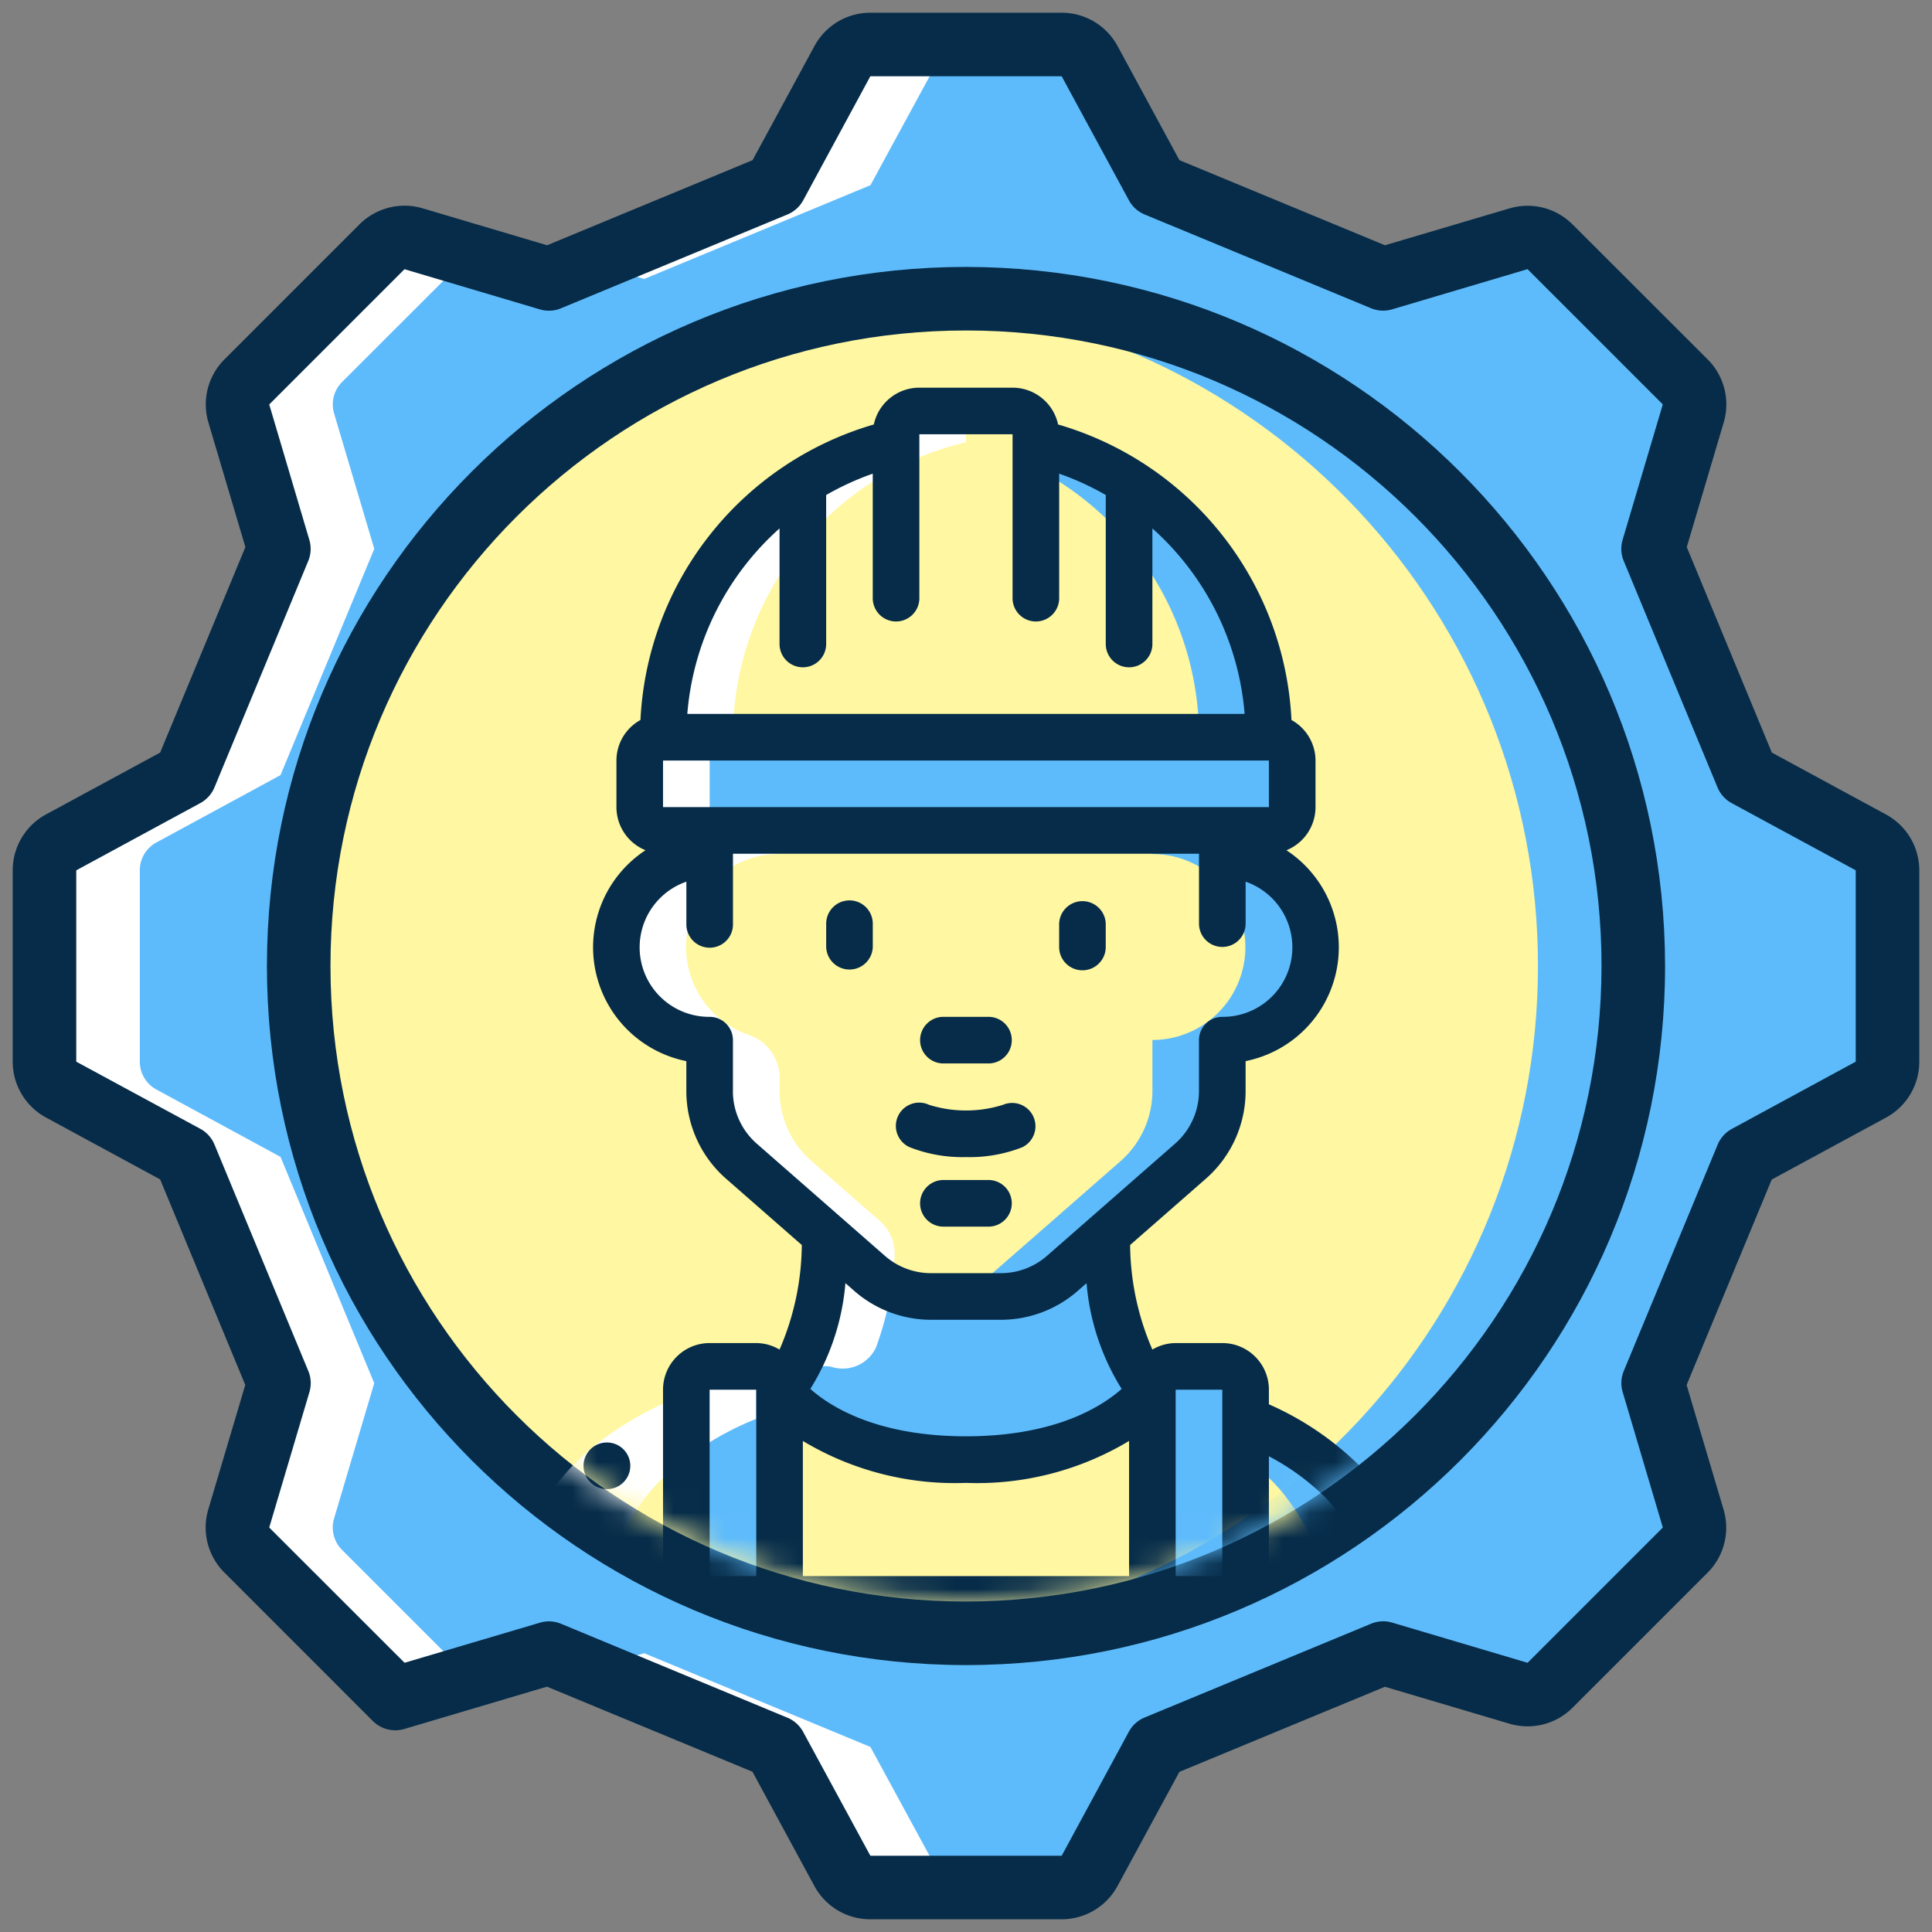
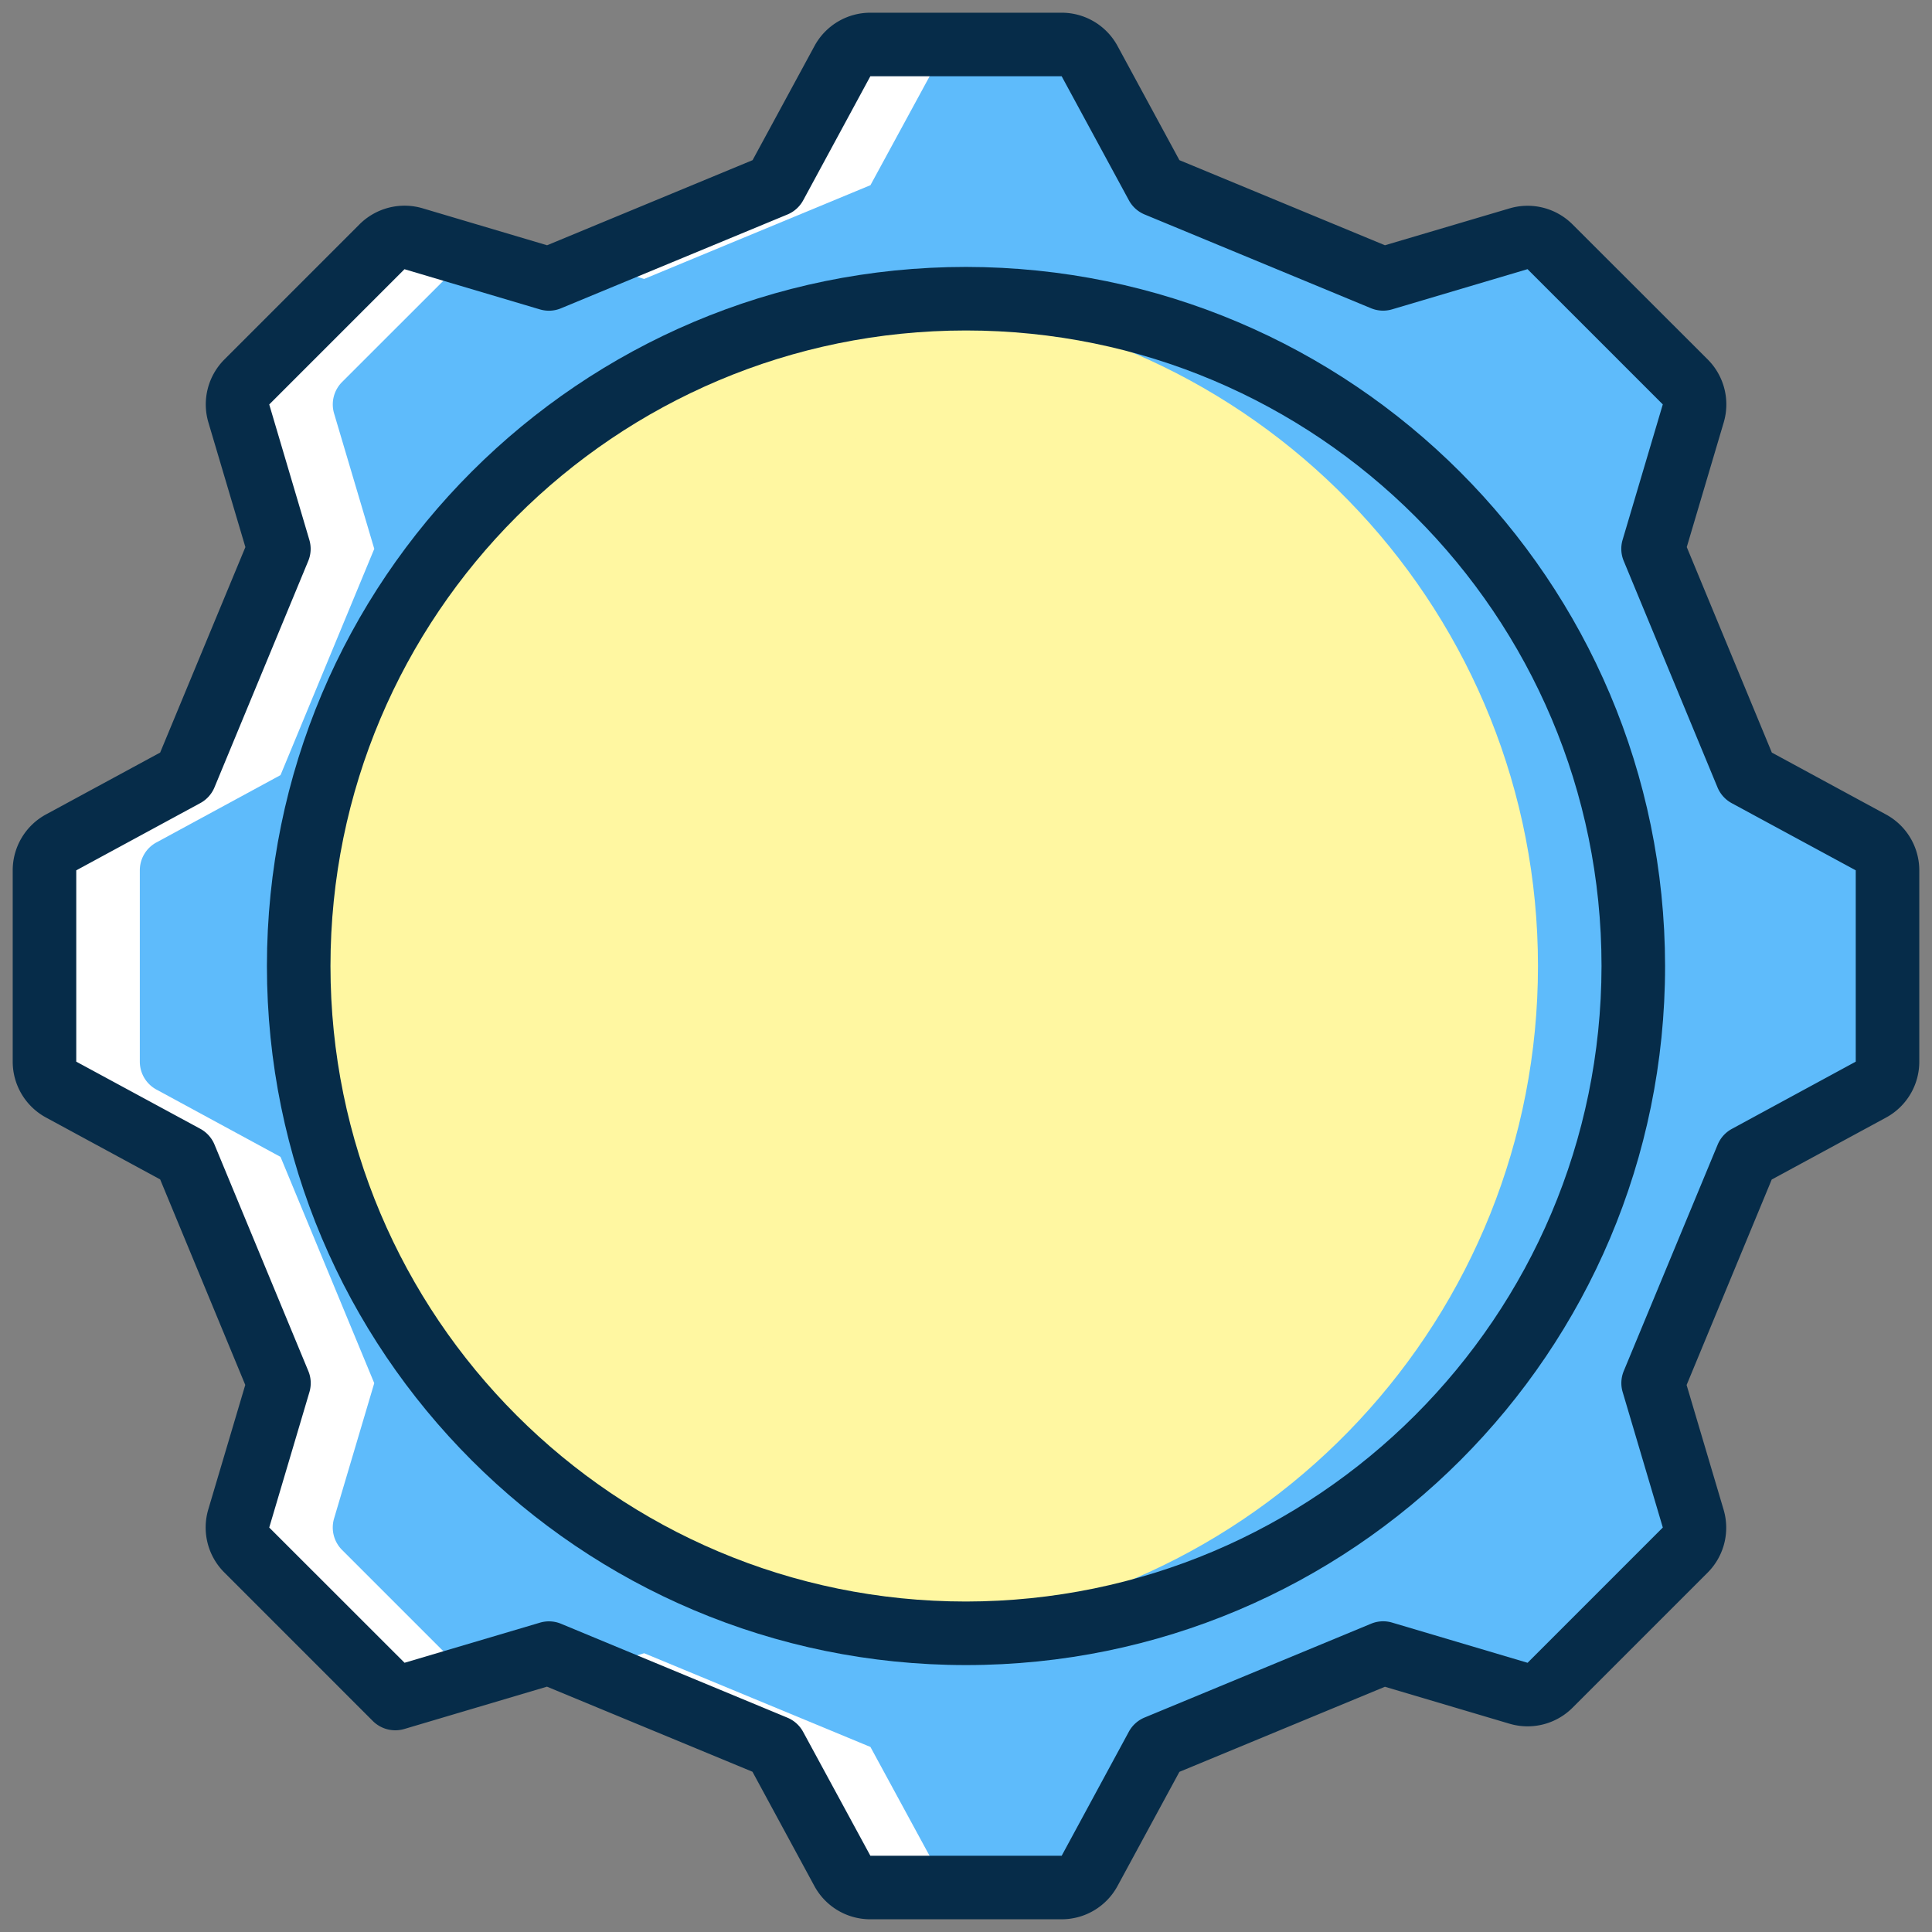
<svg xmlns="http://www.w3.org/2000/svg" width="76" height="76" fill="none">
  <rect width="100%" height="100%" fill="#808080" stroke="none" />
  <g clip-path="url(#a)">
    <path fill="#5EBBFB" d="M30.491 7.285 33.14 2.41a1.25 1.25 0 0 1 1.098-.66h7.526c.458 0 .88.25 1.098.654l2.648 4.881 8.901 3.688 5.323-1.58c.44-.131.915-.01 1.24.314l5.32 5.32c.324.325.445.8.314 1.24l-1.58 5.323 3.688 8.901 4.875 2.648c.405.217.659.639.66 1.098v7.526c0 .458-.25.88-.654 1.098l-4.875 2.648-3.687 8.901 1.58 5.323c.13.44.01.915-.315 1.24l-5.32 5.32a1.25 1.25 0 0 1-1.24.314l-5.323-1.58-8.901 3.688-2.648 4.875a1.25 1.25 0 0 1-1.104.66h-7.526c-.458 0-.88-.25-1.098-.654l-2.648-4.875-8.901-3.687-6.036 1.791-5.847-5.853a1.25 1.25 0 0 1-.315-1.24l1.58-5.322-3.687-8.901L2.41 42.86a1.25 1.25 0 0 1-.66-1.098v-7.526c0-.458.25-.88.654-1.098l4.881-2.648 3.688-8.901-1.58-5.323a1.25 1.25 0 0 1 .314-1.24l5.32-5.32a1.25 1.25 0 0 1 1.24-.315l5.323 1.58 8.901-3.687Z" />
    <path fill="#5EBBFB" d="m39.11 2.404 2.648 4.881 8.901 3.688 2.184-.65-7.335-3.038L42.86 2.41a1.25 1.25 0 0 0-1.098-.66h-3.75c.458 0 .88.25 1.099.654ZM73.597 33.139l-4.875-2.648-3.687-8.901 1.58-5.323c.13-.44.01-.915-.315-1.24l-5.327-5.32a1.25 1.25 0 0 0-1.24-.314l-2.178.646 4.988 4.989c.325.324.446.8.315 1.24l-1.58 5.322 3.688 8.901 4.875 2.648c.405.217.659.639.66 1.098v7.526c0 .458-.25.88-.654 1.098l-4.875 2.648-3.687 8.901 1.58 5.323c.13.44.01.915-.315 1.24l-4.99 4.988 2.18.647c.44.13.916.01 1.24-.316l5.32-5.32c.324-.324.445-.8.315-1.24l-1.58-5.322 3.687-8.901 4.875-2.648a1.25 1.25 0 0 0 .654-1.098v-7.526c0-.458-.25-.88-.654-1.098ZM50.66 65.028l-8.902 3.687-2.648 4.875a1.25 1.25 0 0 1-1.098.66h3.75c.458 0 .88-.25 1.099-.654l2.647-4.875 7.335-3.038-2.184-.655Z" />
    <path fill="#FFF7A1" d="M38 64.25c14.498 0 26.25-11.752 26.25-26.25 0-14.497-11.752-26.25-26.25-26.25-14.497 0-26.25 11.753-26.25 26.25 0 14.498 11.753 26.25 26.25 26.25Z" />
    <path fill="#5EBBFB" d="M38 11.75c-.633 0-1.25.05-1.875.095C49.855 12.814 60.5 24.235 60.5 38S49.856 63.186 36.125 64.155c.625.045 1.242.095 1.875.095 14.498 0 26.25-11.752 26.25-26.25 0-14.497-11.752-26.25-26.25-26.25Z" />
    <path fill="#FFF7A1" d="M38.028 16.75A17.338 17.338 0 0 1 55.5 33.953C55.5 48.846 38 59.25 38 59.25S20.5 48.847 20.5 33.953A17.338 17.338 0 0 1 37.972 16.75" />
    <path fill="#fff" d="M1.75 41.763c0 .458.25.88.654 1.098l4.881 2.648 3.688 8.901-1.58 5.323c-.131.44-.01.915.314 1.24l5.847 5.846 2.892-.858-4.989-4.989a1.25 1.25 0 0 1-.315-1.24l1.58-5.322-3.687-8.901-4.881-2.648a1.25 1.25 0 0 1-.654-1.098v-7.526c0-.458.25-.88.654-1.098l4.881-2.648 3.688-8.901-1.58-5.323a1.25 1.25 0 0 1 .314-1.24l4.99-4.988-2.18-.646a1.25 1.25 0 0 0-1.24.313l-5.32 5.322a1.25 1.25 0 0 0-.315 1.24l1.58 5.322-3.687 8.901L2.41 33.14a1.25 1.25 0 0 0-.66 1.098v7.526ZM25.34 10.973l8.901-3.688L36.89 2.41a1.25 1.25 0 0 1 1.098-.66h-3.75c-.458 0-.88.25-1.098.654L30.49 7.285l-7.335 3.039 2.184.649ZM36.889 73.596l-2.648-4.875-8.901-3.687-2.184.648 7.335 3.04 2.648 4.874c.218.403.64.654 1.098.654h3.75c-.458 0-.88-.25-1.098-.654Z" />
    <path fill="#062C49" d="M74.191 32.04 69.7 29.605l-3.347-8.084 1.453-4.9a2.5 2.5 0 0 0-.625-2.477l-5.325-5.32a2.5 2.5 0 0 0-2.479-.625L54.48 9.648 46.395 6.3l-2.434-4.491A2.5 2.5 0 0 0 41.763.5h-7.526a2.5 2.5 0 0 0-2.197 1.309L29.605 6.3l-8.084 3.348-4.896-1.454a2.509 2.509 0 0 0-2.477.625l-5.324 5.325a2.5 2.5 0 0 0-.625 2.478l1.454 4.9L6.3 29.604l-4.491 2.434A2.5 2.5 0 0 0 .5 34.237v7.526a2.5 2.5 0 0 0 1.309 2.197L6.3 46.395l3.348 8.084-1.454 4.896a2.5 2.5 0 0 0 .625 2.477l5.846 5.847c.324.324.8.445 1.24.315l5.611-1.665 8.084 3.347 2.434 4.492a2.5 2.5 0 0 0 2.203 1.312h7.526a2.5 2.5 0 0 0 2.197-1.309l2.435-4.491 8.084-3.347 4.9 1.453a2.5 2.5 0 0 0 2.477-.625l5.32-5.32a2.5 2.5 0 0 0 .625-2.478l-1.454-4.9 3.348-8.083 4.491-2.434a2.5 2.5 0 0 0 1.314-2.203v-7.526a2.5 2.5 0 0 0-1.309-2.197ZM73 41.763l-4.875 2.646a1.25 1.25 0 0 0-.559.625l-3.691 8.897c-.11.265-.125.56-.042.834l1.578 5.324-5.32 5.321-5.324-1.58a1.241 1.241 0 0 0-.833.043l-8.901 3.687a1.25 1.25 0 0 0-.626.559L41.764 73h-7.526l-2.646-4.875a1.25 1.25 0 0 0-.625-.559l-8.897-3.691a1.242 1.242 0 0 0-.834-.042l-5.322 1.576-5.323-5.32 1.58-5.324c.082-.275.068-.57-.043-.834L8.44 45.03a1.25 1.25 0 0 0-.559-.625L3 41.763v-7.526l4.881-2.646a1.25 1.25 0 0 0 .559-.625l3.685-8.897c.11-.265.125-.56.043-.834l-1.577-5.324 5.32-5.321 5.324 1.58c.274.082.57.068.834-.043L30.97 8.44a1.25 1.25 0 0 0 .625-.559L34.237 3h7.526l2.646 4.881c.138.253.358.45.625.559l8.897 3.685c.265.11.56.125.834.043l5.324-1.58 5.321 5.32-1.58 5.325c-.082.274-.067.569.043.833l3.687 8.902c.109.266.306.487.559.625L73 34.236v7.526Z" />
    <path fill="#062C49" d="M38 10.5c-15.188 0-27.5 12.312-27.5 27.5S22.812 65.5 38 65.5 65.5 53.188 65.5 38C65.483 22.82 53.18 10.517 38 10.5ZM38 63c-13.807 0-25-11.193-25-25s11.193-25 25-25 25 11.193 25 25c-.016 13.8-11.2 24.984-25 25Z" />
    <mask id="b" width="52" height="52" x="12" y="12" maskUnits="userSpaceOnUse" style="mask-type:alpha">
-       <path fill="#FFF7A1" d="M38 63.023c13.82 0 25.023-11.203 25.023-25.023S51.82 12.977 38 12.977 12.977 24.18 12.977 38 24.18 63.023 38 63.023Z" />
-     </mask>
+       </mask>
    <g mask="url(#b)">
      <path fill="#5EBBFB" d="M49.918 28.991H26.085a.917.917 0 0 0-.917.917v1.833c0 .507.41.917.917.917h23.833c.506 0 .917-.41.917-.917v-1.833a.917.917 0 0 0-.917-.917Z" />
      <path fill="#FFF7A1" fill-rule="evenodd" d="M49.915 28.994H26.082a11.9 11.9 0 0 1 9.167-11.596v-.32c0-.507.41-.918.916-.918h3.667c.506 0 .917.41.917.917v.32a11.9 11.9 0 0 1 9.166 11.597Z" clip-rule="evenodd" />
      <path fill="#5EBBFB" fill-rule="evenodd" d="M40.957 18.528a11.917 11.917 0 0 1 6.21 10.465h2.75a11.9 11.9 0 0 0-9.167-11.596l.207 1.13Z" clip-rule="evenodd" />
      <path fill="#FFF7A1" fill-rule="evenodd" d="M51.749 37.253a3.667 3.667 0 0 1-3.667 3.657v1.999c0 1.06-.457 2.07-1.256 2.768l-3.309 2.897-1.733 1.512a3.647 3.647 0 0 1-2.41.908h-2.75a3.647 3.647 0 0 1-2.411-.908l-1.733-1.512-3.309-2.897a3.674 3.674 0 0 1-1.256-2.768V40.91a3.657 3.657 0 1 1 0-7.315v-.935h20.167v.935a3.667 3.667 0 0 1 3.667 3.658Z" clip-rule="evenodd" />
      <path fill="#5EBBFB" fill-rule="evenodd" d="M48.083 33.595v-.935h-2.75v.935a3.657 3.657 0 1 1 0 7.315v1.999c.001 1.06-.457 2.07-1.255 2.768l-3.31 2.897-1.732 1.512a3.647 3.647 0 0 1-2.411.908h2.75c.887 0 1.744-.322 2.41-.908l1.733-1.512 3.31-2.897a3.674 3.674 0 0 0 1.255-2.768V40.91a3.657 3.657 0 1 0 0-7.315Z" clip-rule="evenodd" />
      <path fill="#5EBBFB" fill-rule="evenodd" d="M45.335 54.665S43.5 57.415 38 57.415s-7.333-2.75-7.333-2.75c1.448-1.448 1.76-4.226 1.815-6.086l1.733 1.512a3.647 3.647 0 0 0 2.41.908h2.75c.888 0 1.745-.322 2.411-.908l1.733-1.512c.055 1.86.366 4.638 1.815 6.086Z" clip-rule="evenodd" />
      <path fill="#FFF7A1" fill-rule="evenodd" d="M56.333 68.348a.923.923 0 0 1-.916.98h-4.584v-4.582A1.839 1.839 0 0 0 49 62.912v-7.095a11.631 11.631 0 0 1 3.86 2.512c2.043 2.136 3.272 6.49 3.473 10.019Z" clip-rule="evenodd" />
      <path fill="#5EBBFB" fill-rule="evenodd" d="M52.86 58.329A11.631 11.631 0 0 0 49 55.817v1.553c.396.288.767.608 1.11.959 2.043 2.136 3.272 6.49 3.473 10.019a.923.923 0 0 1-.916.98h2.75a.923.923 0 0 0 .916-.98c-.201-3.53-1.43-7.883-3.474-10.02Z" clip-rule="evenodd" />
      <path fill="#FFF7A1" fill-rule="evenodd" d="M27 55.817v7.095a1.839 1.839 0 0 0-1.834 1.834v4.583h-4.584a.923.923 0 0 1-.916-.981c.201-3.53 1.43-7.883 3.474-10.02a11.631 11.631 0 0 1 3.86-2.51Z" clip-rule="evenodd" />
      <path fill="#5EBBFB" fill-rule="evenodd" d="M30.667 54.658v8.25H27v-8.25c0-.506.41-.916.917-.916h1.833c.506 0 .917.41.917.916ZM48.999 54.658v8.25h-3.667v-8.25c0-.506.41-.916.917-.916h1.833c.506 0 .917.41.917.916Z" clip-rule="evenodd" />
-       <path fill="#FFF7A1" fill-rule="evenodd" d="M45.335 54.66v8.25H30.668v-8.25s1.833 2.75 7.333 2.75 7.334-2.75 7.334-2.75ZM50.835 64.744v4.583H25.168v-4.583a1.839 1.839 0 0 1 1.833-1.834h22a1.839 1.839 0 0 1 1.834 1.834Z" clip-rule="evenodd" />
-       <path fill="#5EBBFB" fill-rule="evenodd" d="M49 62.91h-2.75a1.839 1.839 0 0 1 1.833 1.834v4.583h2.75v-4.583A1.839 1.839 0 0 0 49 62.91Z" clip-rule="evenodd" />
+       <path fill="#5EBBFB" fill-rule="evenodd" d="M49 62.91h-2.75a1.839 1.839 0 0 1 1.833 1.834v4.583h2.75v-4.583A1.839 1.839 0 0 0 49 62.91" clip-rule="evenodd" />
      <path fill="#fff" fill-rule="evenodd" d="M22.416 68.344c.201-3.53 1.43-7.883 3.474-10.02a11.631 11.631 0 0 1 3.86-2.51v-1.156a.907.907 0 0 1 .457-.775.888.888 0 0 0-.458-.142h-1.833a.917.917 0 0 0-.917.917v1.155a11.631 11.631 0 0 0-3.859 2.512c-2.044 2.136-3.273 6.49-3.474 10.019a.923.923 0 0 0 .916.98h2.75a.923.923 0 0 1-.916-.98ZM29.171 45.677l3.31 2.897a11.711 11.711 0 0 1-1.146 5.17H32.5c.07 0 .14.008.21.025a1.447 1.447 0 0 0 1.748-.761c.423-1.145.67-2.347.733-3.566a1.72 1.72 0 0 0-.588-1.42l-2.68-2.345a3.678 3.678 0 0 1-1.257-2.768v-.558a1.781 1.781 0 0 0-1.236-1.65 3.657 3.657 0 0 1 1.236-7.106v-.935h-1.833a.917.917 0 0 1-.917-.916V29.91c0-.506.41-.916.917-.916a11.9 11.9 0 0 1 9.167-11.596v-.32c0-.507.41-.918.916-.918h-2.75a.917.917 0 0 0-.916.917v.32a11.9 11.9 0 0 0-9.167 11.597.917.917 0 0 0-.917.916v1.834c0 .506.41.916.917.916h1.833v.935a3.658 3.658 0 0 0 0 7.315v1.999c0 1.06.458 2.07 1.256 2.768ZM48.539 53.883a.888.888 0 0 0-.459-.142h-.67c.182.334.408.642.67.917a.907.907 0 0 1 .459-.775Z" clip-rule="evenodd" />
      <path fill="#fff" fill-rule="evenodd" d="m22.454 60.967-1.638-.825a9.45 9.45 0 0 1 2.449-3.179 13.674 13.674 0 0 1 3.376-1.99l.717 1.687a11.913 11.913 0 0 0-2.925 1.715 7.557 7.557 0 0 0-1.98 2.592Z" clip-rule="evenodd" />
      <path fill="#062C49" fill-rule="evenodd" d="M23.847 58.578a.917.917 0 0 1-.01-1.833h.01a.917.917 0 1 1 0 1.833ZM38.914 46.419h-1.833a.917.917 0 0 0 0 1.833h1.833a.917.917 0 0 0 0-1.833ZM33.417 35.419a.917.917 0 0 0-.917.917v.916a.917.917 0 0 0 1.833 0v-.916a.917.917 0 0 0-.916-.917ZM42.58 38.169c.507 0 .917-.41.917-.917v-.916a.917.917 0 0 0-1.833 0v.916c0 .506.41.917.917.917ZM37.08 41.833h1.834a.917.917 0 0 0 0-1.833h-1.833a.917.917 0 0 0 0 1.833Z" clip-rule="evenodd" />
-       <path fill="#062C49" d="M49.915 55.241v-.574c0-1.013-.82-1.834-1.833-1.834h-1.834a1.81 1.81 0 0 0-.916.256 10.542 10.542 0 0 1-.876-4.114l2.978-2.606a4.584 4.584 0 0 0 1.565-3.45v-1.177a4.567 4.567 0 0 0 1.606-8.295 1.833 1.833 0 0 0 1.144-1.697v-1.833a1.827 1.827 0 0 0-.946-1.594 12.753 12.753 0 0 0-9.18-11.625 1.833 1.833 0 0 0-1.791-1.448h-3.667c-.864 0-1.61.604-1.791 1.448a12.753 12.753 0 0 0-9.18 11.625c-.582.32-.943.93-.945 1.594v1.833a1.833 1.833 0 0 0 1.143 1.696 4.567 4.567 0 0 0 1.607 8.296v1.178c0 1.322.57 2.58 1.565 3.45l2.977 2.606a10.542 10.542 0 0 1-.876 4.113 1.81 1.81 0 0 0-.916-.256h-1.834c-1.012 0-1.833.821-1.833 1.834v7.502a2.75 2.75 0 0 0-1.834 2.581v3.667l-3.666-.014c.14-2.572.776-5.094 1.872-7.425a.95.95 0 0 0-.38-1.217.89.89 0 0 0-1.258.392A21.786 21.786 0 0 0 18.75 68.3l.862.05-.863-.045a1.866 1.866 0 0 0 .507 1.375c.345.365.825.572 1.327.57h34.833c.502.002.982-.204 1.326-.57.35-.37.534-.87.508-1.38-.204-3.55-1.435-8.205-3.726-10.598a11.868 11.868 0 0 0-3.608-2.46Zm-3.667-.574h1.834V62h-1.834v-7.333ZM31.582 62v-5.317a11.6 11.6 0 0 0 6.416 1.65 11.6 11.6 0 0 0 6.417-1.65V62H31.582Zm-5.5-30.25v-1.833h23.833v1.833H26.082Zm4.583-10.963v4.546a.917.917 0 1 0 1.834 0v-5.86a10.908 10.908 0 0 1 1.833-.84V23.5a.917.917 0 1 0 1.833 0v-6.417h3.667V23.5a.917.917 0 1 0 1.833 0v-4.867c.636.223 1.25.504 1.833.84v5.86a.917.917 0 0 0 1.834 0v-4.546a10.952 10.952 0 0 1 3.628 7.296H27.037a10.951 10.951 0 0 1 3.628-7.296ZM28.832 42.92v-2.003a.917.917 0 0 0-.917-.917A2.734 2.734 0 0 1 27 34.683v1.65a.917.917 0 1 0 1.833 0v-2.75h18.333v2.75a.917.917 0 1 0 1.834 0v-1.65A2.734 2.734 0 0 1 48.081 40a.917.917 0 0 0-.917.917v2.003a2.75 2.75 0 0 1-.94 2.069l-5.041 4.414a2.755 2.755 0 0 1-1.81.68h-2.75a2.75 2.75 0 0 1-1.811-.68l-5.042-4.414a2.75 2.75 0 0 1-.94-2.07Zm4.776 7.864a4.584 4.584 0 0 0 3.016 1.133h2.75a4.59 4.59 0 0 0 3.018-1.133l.35-.307a9.314 9.314 0 0 0 1.38 4.159c-.775.689-2.606 1.864-6.124 1.864-3.517 0-5.353-1.178-6.121-1.864a9.32 9.32 0 0 0 1.38-4.16l.352.308Zm-5.693 3.883h1.834V62h-1.834v-7.333Zm-1.833 13.75V64.75c0-.506.41-.917.916-.917h22c.507 0 .917.41.917.917v3.667H26.082Zm25.666 0V64.75a2.75 2.75 0 0 0-1.833-2.581v-4.882a9.203 9.203 0 0 1 2.28 1.68c1.96 2.048 3.044 6.328 3.22 9.45H51.75Z" />
-       <path fill="#062C49" fill-rule="evenodd" d="M35.788 45.13a5.67 5.67 0 0 0 2.212.387 5.685 5.685 0 0 0 2.212-.386.917.917 0 0 0-.757-1.67 4.853 4.853 0 0 1-2.908 0 .917.917 0 1 0-.76 1.669Z" clip-rule="evenodd" />
    </g>
  </g>
  <defs>
    <clipPath id="a">
      <path fill="#fff" d="M.5.5h75v75H.5z" />
    </clipPath>
  </defs>
</svg>